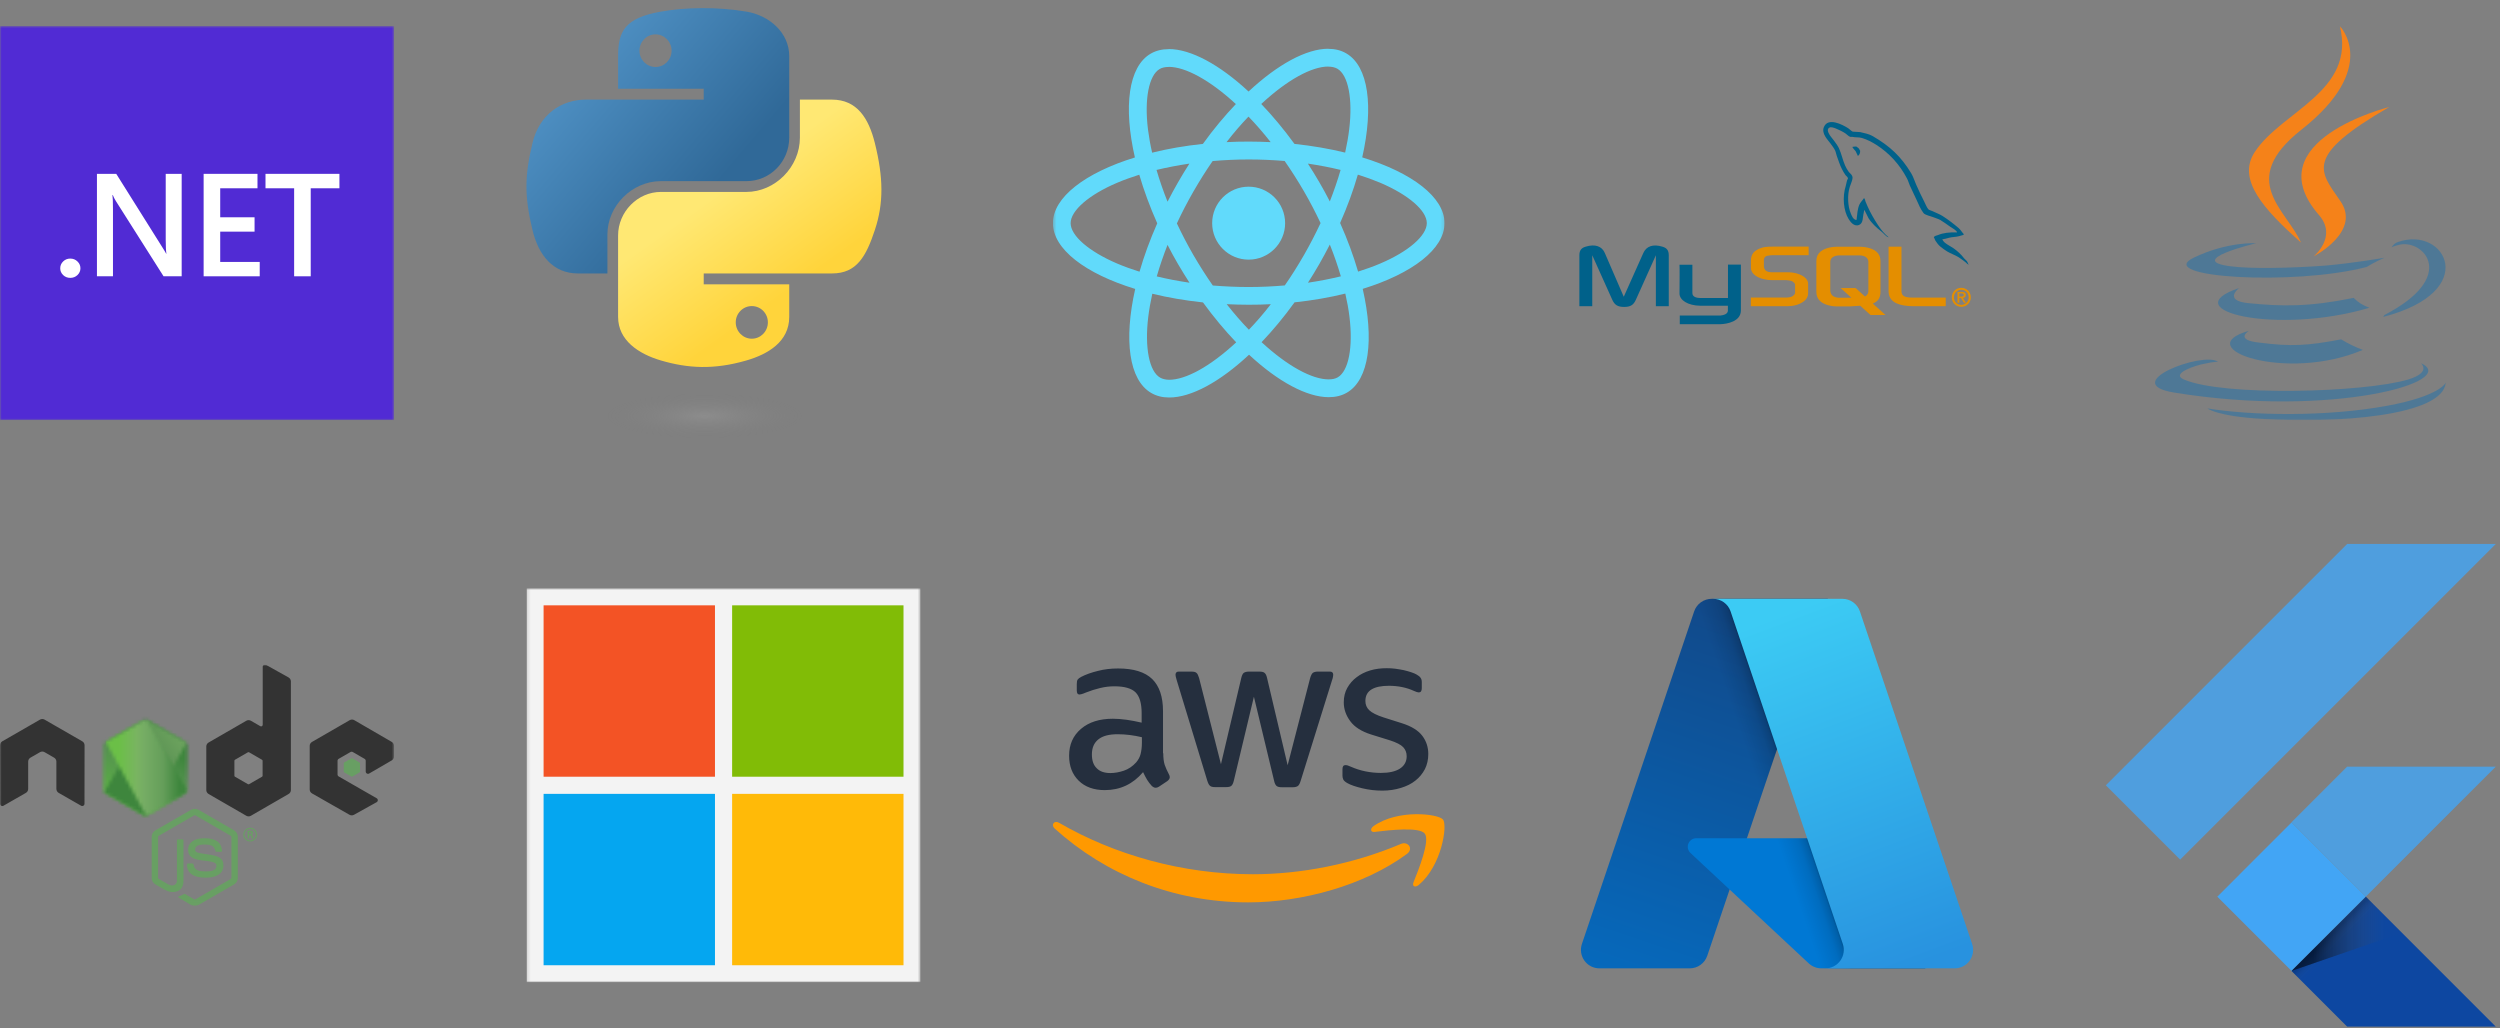
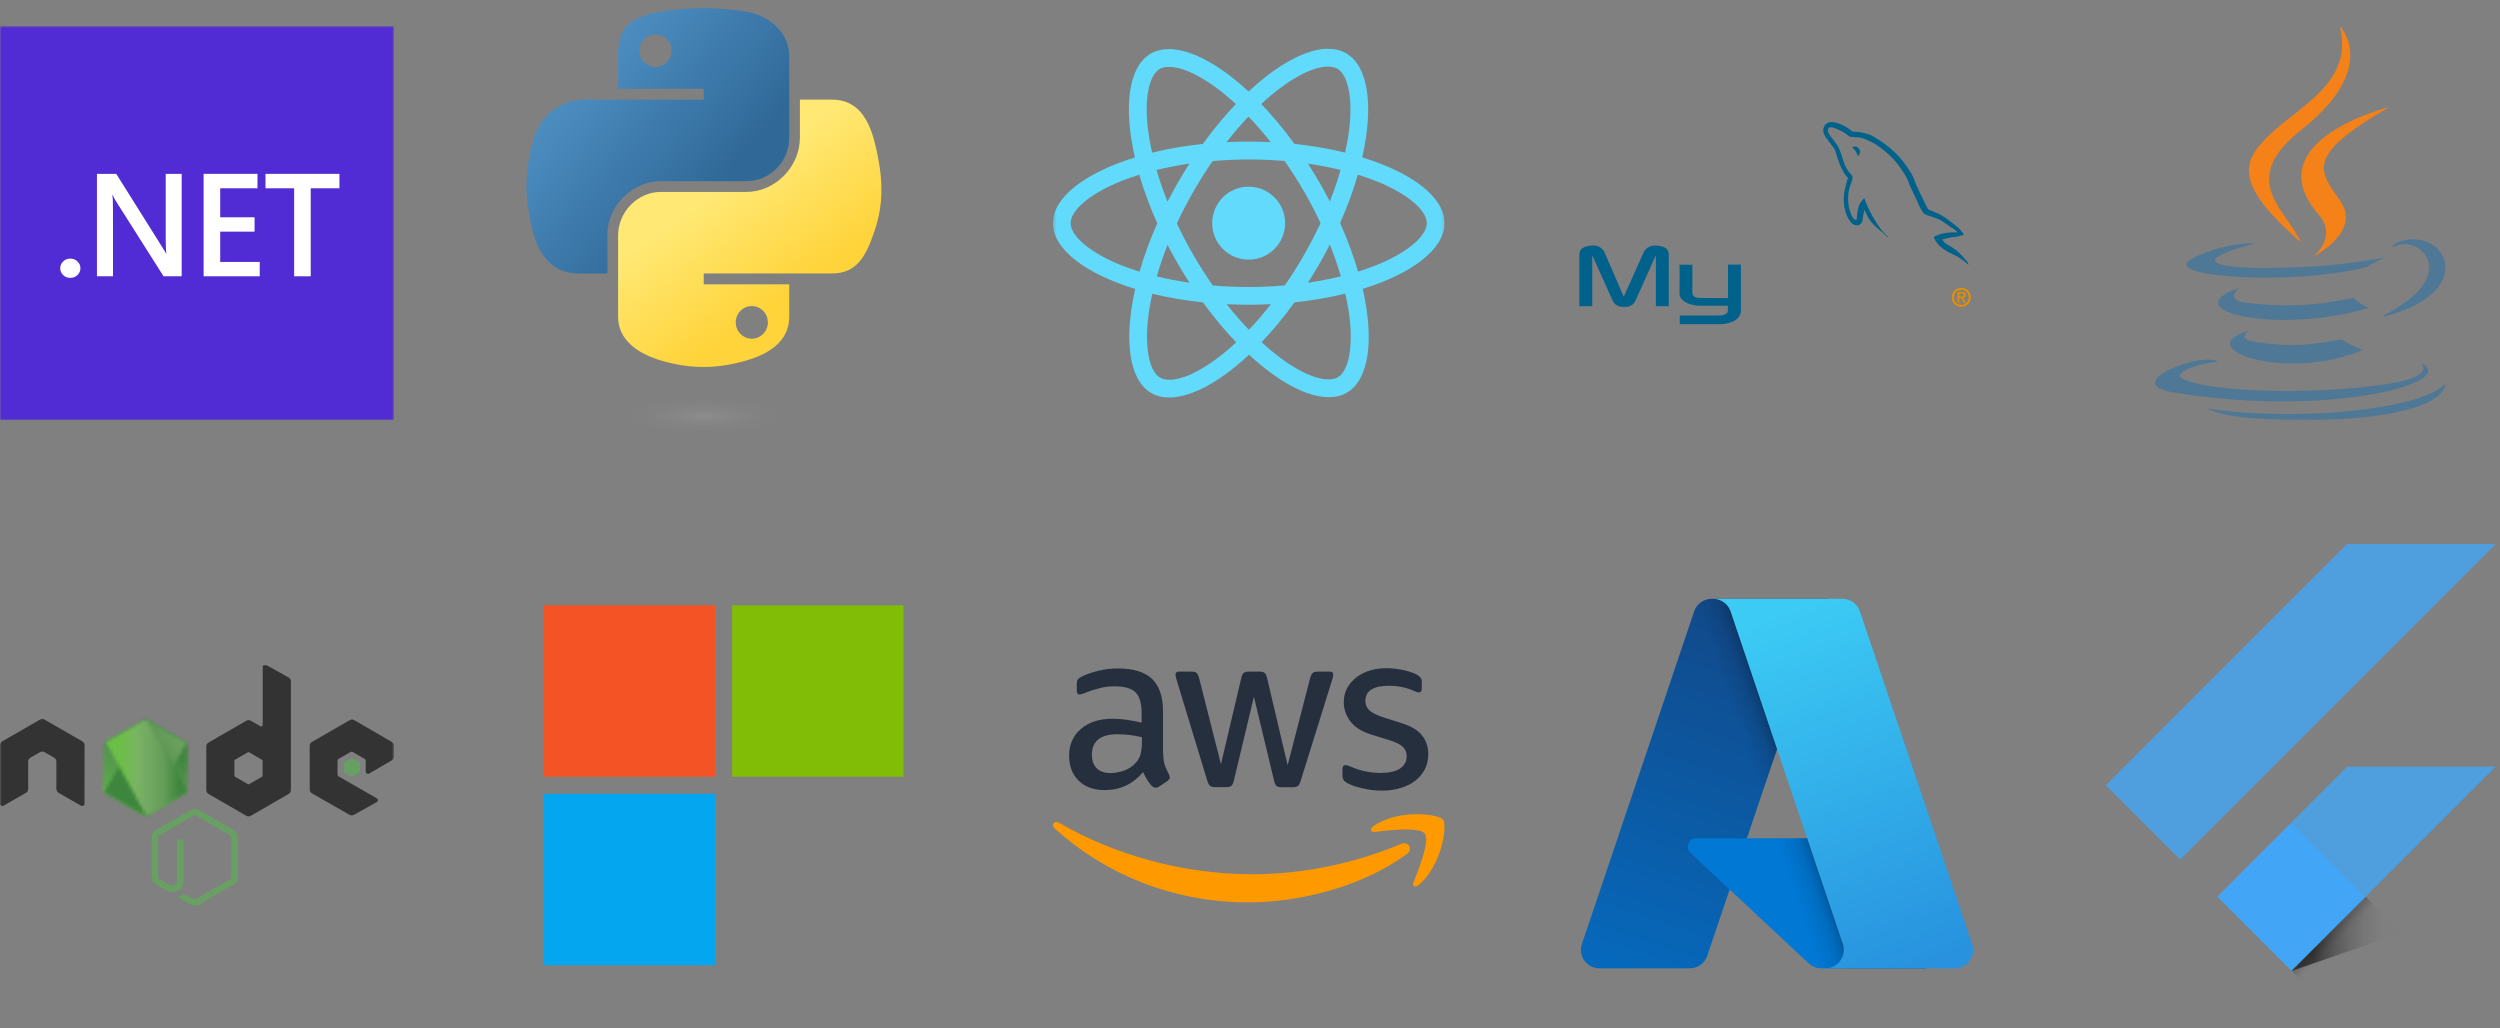
<svg xmlns="http://www.w3.org/2000/svg" width="756" height="311" viewBox="0 0 756 311" fill="none">
  <rect x="0" y="0" width="756" height="311" fill="#808080" stroke="none" />
  <g clip-path="url(#clip0_3054_2131)">
    <path d="M351.77 227.783C351.77 229.24 351.928 230.422 352.204 231.288C352.519 232.155 352.912 233.1 353.464 234.124C353.661 234.439 353.74 234.754 353.74 235.03C353.74 235.424 353.503 235.818 352.991 236.211L350.51 237.866C350.156 238.102 349.801 238.22 349.486 238.22C349.092 238.22 348.698 238.023 348.305 237.669C347.753 237.078 347.281 236.448 346.887 235.818C346.493 235.148 346.099 234.4 345.666 233.494C342.594 237.117 338.734 238.929 334.087 238.929C330.779 238.929 328.14 237.984 326.21 236.093C324.28 234.203 323.296 231.682 323.296 228.532C323.296 225.184 324.477 222.467 326.88 220.419C329.282 218.371 332.472 217.347 336.529 217.347C337.868 217.347 339.246 217.465 340.704 217.662C342.161 217.859 343.657 218.174 345.233 218.528V215.653C345.233 212.66 344.602 210.573 343.382 209.352C342.121 208.131 339.995 207.54 336.962 207.54C335.584 207.54 334.166 207.698 332.709 208.052C331.251 208.407 329.834 208.84 328.455 209.391C327.825 209.667 327.352 209.824 327.077 209.903C326.801 209.982 326.604 210.021 326.447 210.021C325.895 210.021 325.62 209.627 325.62 208.8V206.871C325.62 206.24 325.698 205.768 325.895 205.492C326.092 205.216 326.447 204.941 326.998 204.665C328.376 203.956 330.031 203.365 331.96 202.893C333.89 202.381 335.938 202.145 338.104 202.145C342.791 202.145 346.217 203.208 348.423 205.335C350.589 207.461 351.692 210.691 351.692 215.023V227.783H351.77ZM335.781 233.77C337.08 233.77 338.419 233.533 339.837 233.061C341.255 232.588 342.515 231.722 343.578 230.54C344.209 229.792 344.681 228.965 344.918 228.02C345.154 227.074 345.311 225.932 345.311 224.593V222.939C344.169 222.663 342.948 222.427 341.688 222.27C340.428 222.112 339.207 222.033 337.986 222.033C335.347 222.033 333.417 222.545 332.118 223.609C330.818 224.672 330.188 226.169 330.188 228.138C330.188 229.989 330.661 231.367 331.645 232.312C332.591 233.297 333.969 233.77 335.781 233.77ZM367.406 238.023C366.697 238.023 366.224 237.905 365.909 237.629C365.594 237.393 365.318 236.842 365.082 236.093L355.827 205.65C355.591 204.862 355.472 204.35 355.472 204.074C355.472 203.444 355.787 203.09 356.418 203.09H360.277C361.025 203.09 361.537 203.208 361.813 203.484C362.128 203.72 362.365 204.271 362.601 205.02L369.217 231.092L375.361 205.02C375.558 204.232 375.794 203.72 376.109 203.484C376.424 203.247 376.976 203.09 377.685 203.09H380.835C381.584 203.09 382.096 203.208 382.411 203.484C382.726 203.72 383.002 204.271 383.159 205.02L389.382 231.407L396.195 205.02C396.431 204.232 396.707 203.72 396.983 203.484C397.298 203.247 397.81 203.09 398.519 203.09H402.181C402.812 203.09 403.166 203.405 403.166 204.074C403.166 204.271 403.127 204.468 403.087 204.704C403.048 204.941 402.969 205.256 402.812 205.689L393.32 236.133C393.084 236.92 392.808 237.432 392.493 237.669C392.178 237.905 391.666 238.062 390.996 238.062H387.609C386.861 238.062 386.349 237.944 386.034 237.669C385.719 237.393 385.443 236.881 385.286 236.093L379.181 210.691L373.116 236.054C372.919 236.842 372.683 237.354 372.368 237.629C372.053 237.905 371.502 238.023 370.793 238.023H367.406ZM418.014 239.086C415.966 239.086 413.918 238.85 411.949 238.377C409.979 237.905 408.443 237.393 407.419 236.802C406.789 236.448 406.356 236.054 406.199 235.699C406.041 235.345 405.962 234.951 405.962 234.597V232.588C405.962 231.761 406.277 231.367 406.868 231.367C407.104 231.367 407.341 231.407 407.577 231.485C407.813 231.564 408.168 231.722 408.562 231.879C409.901 232.47 411.358 232.943 412.894 233.258C414.469 233.573 416.005 233.73 417.58 233.73C420.062 233.73 421.991 233.297 423.331 232.431C424.67 231.564 425.379 230.304 425.379 228.689C425.379 227.586 425.024 226.681 424.315 225.932C423.606 225.184 422.267 224.514 420.337 223.884L414.627 222.112C411.752 221.206 409.625 219.867 408.325 218.095C407.026 216.362 406.356 214.432 406.356 212.384C406.356 210.73 406.711 209.273 407.419 208.013C408.128 206.752 409.074 205.65 410.255 204.783C411.437 203.877 412.776 203.208 414.351 202.735C415.926 202.263 417.58 202.066 419.313 202.066C420.18 202.066 421.086 202.105 421.952 202.223C422.858 202.341 423.685 202.499 424.512 202.656C425.3 202.853 426.048 203.05 426.757 203.287C427.466 203.523 428.017 203.759 428.411 203.996C428.962 204.311 429.356 204.626 429.593 204.98C429.829 205.295 429.947 205.728 429.947 206.28V208.131C429.947 208.958 429.632 209.391 429.041 209.391C428.726 209.391 428.214 209.234 427.545 208.918C425.3 207.895 422.779 207.383 419.983 207.383C417.738 207.383 415.966 207.737 414.745 208.485C413.524 209.234 412.894 210.376 412.894 211.99C412.894 213.093 413.288 214.038 414.075 214.787C414.863 215.535 416.32 216.283 418.408 216.953L424 218.725C426.836 219.631 428.884 220.891 430.104 222.506C431.325 224.121 431.916 225.972 431.916 228.02C431.916 229.713 431.562 231.249 430.892 232.588C430.183 233.927 429.238 235.109 428.017 236.054C426.796 237.038 425.339 237.747 423.646 238.259C421.873 238.811 420.022 239.086 418.014 239.086Z" fill="#252F3E" />
    <path d="M425.458 258.227C412.501 267.797 393.675 272.878 377.489 272.878C354.803 272.878 334.363 264.489 318.925 250.547C317.704 249.444 318.807 247.948 320.264 248.814C336.963 258.502 357.56 264.371 378.867 264.371C393.242 264.371 409.035 261.378 423.567 255.234C425.734 254.249 427.585 256.651 425.458 258.227Z" fill="#FF9900" />
    <path d="M430.853 252.083C429.199 249.956 419.905 251.059 415.691 251.571C414.43 251.729 414.233 250.626 415.376 249.799C422.78 244.6 434.949 246.097 436.367 247.83C437.785 249.602 435.973 261.771 429.042 267.6C427.978 268.506 426.954 268.033 427.427 266.852C429.002 262.953 432.508 254.17 430.853 252.083Z" fill="#FF9900" />
  </g>
  <g clip-path="url(#clip1_3054_2131)">
    <mask id="mask0_3054_2131" style="mask-type:luminance" maskUnits="userSpaceOnUse" x="0" y="7" width="120" height="121">
      <path d="M119.2 7.872H0V127.072H119.2V7.872Z" fill="white" />
    </mask>
    <g mask="url(#mask0_3054_2131)">
      <path d="M119.2 7.872H0V127.072H119.2V7.872Z" fill="#512BD4" />
      <path d="M21.246 84.027C20.403 84.027 19.687 83.746 19.097 83.185C18.507 82.609 18.212 81.924 18.212 81.132C18.212 80.326 18.507 79.635 19.097 79.058C19.687 78.482 20.403 78.194 21.246 78.194C22.103 78.194 22.826 78.482 23.416 79.058C24.02 79.635 24.323 80.326 24.323 81.132C24.323 81.924 24.02 82.609 23.416 83.185C22.826 83.746 22.103 84.027 21.246 84.027Z" fill="white" />
      <path d="M54.939 83.552H49.46L35.027 60.781C34.662 60.205 34.36 59.607 34.121 58.988H33.994C34.107 59.651 34.163 61.069 34.163 63.244V83.552H29.316V52.572H35.153L49.102 74.802C49.692 75.724 50.071 76.358 50.24 76.703H50.324C50.184 75.883 50.113 74.493 50.113 72.534V52.572H54.939V83.552Z" fill="white" />
      <path d="M78.539 83.552H61.577V52.572H77.865V56.936H66.592V65.707H76.98V70.049H66.592V79.21H78.539V83.552Z" fill="white" />
      <path d="M102.643 56.936H93.962V83.552H88.947V56.936H80.287V52.572H102.643V56.936Z" fill="white" />
    </g>
  </g>
  <g clip-path="url(#clip2_3054_2131)">
    <path d="M212.23 2.454C207.804 2.475 203.577 2.852 199.858 3.511C188.902 5.446 186.913 9.497 186.913 16.969V26.836H212.803V30.125H186.913H177.197C169.672 30.125 163.084 34.648 161.023 43.251C158.646 53.113 158.54 59.267 161.023 69.564C162.863 77.229 167.258 82.69 174.783 82.69H183.684V70.862C183.684 62.316 191.078 54.778 199.858 54.778H225.718C232.917 54.778 238.664 48.851 238.664 41.622V16.969C238.664 9.952 232.744 4.682 225.718 3.511C221.271 2.77 216.656 2.434 212.23 2.454ZM198.229 10.39C200.903 10.39 203.087 12.61 203.087 15.339C203.087 18.059 200.903 20.258 198.229 20.258C195.545 20.258 193.371 18.059 193.371 15.339C193.371 12.61 195.545 10.39 198.229 10.39Z" fill="url(#paint0_linear_3054_2131)" />
    <path d="M241.892 30.125V41.622C241.892 50.535 234.336 58.037 225.718 58.037H199.858C192.775 58.037 186.913 64.1 186.913 71.193V95.847C186.913 102.863 193.014 106.99 199.858 109.003C208.054 111.413 215.913 111.848 225.718 109.003C232.236 107.116 238.664 103.318 238.664 95.847V85.979H212.803V82.69H238.664H251.609C259.133 82.69 261.937 77.442 264.554 69.564C267.257 61.454 267.142 53.655 264.554 43.251C262.694 35.761 259.143 30.125 251.609 30.125H241.892ZM227.348 92.557C230.032 92.557 232.206 94.757 232.206 97.476C232.206 100.205 230.032 102.425 227.348 102.425C224.673 102.425 222.49 100.205 222.49 97.476C222.49 94.757 224.673 92.557 227.348 92.557Z" fill="url(#paint1_linear_3054_2131)" />
    <path opacity="0.444" d="M213.098 132.49C232.26 132.49 247.794 129.478 247.794 125.762C247.794 122.046 232.26 119.034 213.098 119.034C193.937 119.034 178.403 122.046 178.403 125.762C178.403 129.478 193.937 132.49 213.098 132.49Z" fill="url(#paint2_radial_3054_2131)" />
  </g>
  <g clip-path="url(#clip3_3054_2131)">
    <mask id="mask1_3054_2131" style="mask-type:luminance" maskUnits="userSpaceOnUse" x="318" y="0" width="119" height="135">
      <path d="M436.827 0H318.4V134.943H436.827V0Z" fill="white" />
    </mask>
    <g mask="url(#mask1_3054_2131)">
      <path d="M436.827 67.484C436.827 59.639 427.002 52.204 411.939 47.593C415.415 32.241 413.87 20.026 407.063 16.116C405.494 15.199 403.66 14.764 401.656 14.764V20.147C402.767 20.147 403.66 20.364 404.408 20.775C407.691 22.657 409.115 29.827 408.005 39.048C407.739 41.317 407.305 43.707 406.773 46.145C402.042 44.986 396.876 44.093 391.445 43.514C388.186 39.048 384.807 34.993 381.403 31.444C389.273 24.13 396.659 20.123 401.68 20.123V14.74C395.042 14.74 386.352 19.471 377.565 27.678C368.779 19.52 360.089 14.836 353.45 14.836V20.22C358.447 20.22 365.858 24.203 373.727 31.468C370.348 35.017 366.968 39.048 363.758 43.514C358.302 44.093 353.137 44.986 348.405 46.169C347.85 43.755 347.44 41.414 347.15 39.169C346.015 29.948 347.415 22.778 350.674 20.871C351.399 20.437 352.34 20.244 353.45 20.244V14.861C351.423 14.861 349.588 15.295 347.995 16.212C341.212 20.123 339.691 32.313 343.191 47.617C328.177 52.252 318.4 59.663 318.4 67.484C318.4 75.329 328.225 82.764 343.288 87.374C339.812 102.727 341.357 114.941 348.164 118.852C349.733 119.769 351.567 120.204 353.595 120.204C360.234 120.204 368.923 115.472 377.71 107.265C386.497 115.424 395.187 120.107 401.825 120.107C403.853 120.107 405.687 119.673 407.28 118.755C414.064 114.845 415.584 102.654 412.084 87.35C427.05 82.74 436.827 75.305 436.827 67.484ZM405.398 51.383C404.504 54.497 403.394 57.707 402.139 60.918C401.149 58.987 400.111 57.056 398.977 55.125C397.866 53.194 396.684 51.311 395.501 49.476C398.928 49.983 402.235 50.611 405.398 51.383ZM394.342 77.091C392.459 80.35 390.528 83.44 388.524 86.312C384.928 86.626 381.283 86.795 377.614 86.795C373.969 86.795 370.323 86.626 366.751 86.336C364.747 83.464 362.792 80.398 360.909 77.164C359.075 74.001 357.409 70.791 355.888 67.556C357.385 64.322 359.075 61.087 360.885 57.925C362.768 54.666 364.699 51.576 366.703 48.703C370.299 48.39 373.944 48.221 377.614 48.221C381.259 48.221 384.904 48.39 388.476 48.679C390.48 51.552 392.435 54.618 394.318 57.852C396.152 61.015 397.818 64.225 399.339 67.46C397.818 70.694 396.152 73.929 394.342 77.091ZM402.139 73.953C403.442 77.188 404.553 80.422 405.47 83.561C402.308 84.333 398.977 84.985 395.525 85.492C396.708 83.633 397.89 81.726 399.001 79.771C400.111 77.839 401.149 75.884 402.139 73.953ZM377.662 99.709C375.417 97.392 373.172 94.809 370.951 91.985C373.124 92.082 375.344 92.154 377.589 92.154C379.859 92.154 382.103 92.106 384.3 91.985C382.128 94.809 379.883 97.392 377.662 99.709ZM359.702 85.492C356.275 84.985 352.967 84.357 349.805 83.585C350.698 80.471 351.809 77.26 353.064 74.05C354.054 75.981 355.092 77.912 356.226 79.843C357.361 81.774 358.52 83.657 359.702 85.492ZM377.541 35.258C379.786 37.575 382.031 40.158 384.252 42.983C382.079 42.886 379.859 42.814 377.614 42.814C375.344 42.814 373.099 42.862 370.903 42.983C373.075 40.158 375.32 37.575 377.541 35.258ZM359.678 49.476C358.495 51.335 357.313 53.242 356.202 55.197C355.092 57.128 354.054 59.059 353.064 60.99C351.761 57.756 350.65 54.521 349.733 51.383C352.895 50.635 356.226 49.983 359.678 49.476ZM337.832 79.698C329.287 76.053 323.759 71.274 323.759 67.484C323.759 63.694 329.287 58.89 337.832 55.269C339.908 54.376 342.177 53.58 344.519 52.831C345.895 57.563 347.705 62.487 349.95 67.532C347.729 72.553 345.943 77.453 344.591 82.16C342.201 81.412 339.932 80.591 337.832 79.698ZM350.819 114.193C347.536 112.31 346.112 105.141 347.223 95.92C347.488 93.65 347.922 91.261 348.454 88.823C353.185 89.981 358.351 90.874 363.782 91.454C367.041 95.92 370.42 99.975 373.824 103.523C365.954 110.838 358.568 114.845 353.547 114.845C352.461 114.821 351.543 114.603 350.819 114.193ZM408.077 95.799C409.212 105.02 407.812 112.189 404.553 114.096C403.829 114.531 402.887 114.724 401.777 114.724C396.78 114.724 389.369 110.741 381.5 103.475C384.879 99.927 388.259 95.895 391.469 91.43C396.925 90.85 402.09 89.957 406.822 88.775C407.377 91.213 407.812 93.554 408.077 95.799ZM417.371 79.698C415.295 80.591 413.026 81.388 410.684 82.136C409.308 77.405 407.498 72.481 405.253 67.436C407.474 62.415 409.26 57.514 410.612 52.807C413.001 53.556 415.27 54.376 417.395 55.269C425.94 58.914 431.468 63.694 431.468 67.484C431.444 71.274 425.916 76.077 417.371 79.698Z" fill="#61DAFB" />
      <path d="M377.589 78.515C383.682 78.515 388.621 73.576 388.621 67.484C388.621 61.391 383.682 56.452 377.589 56.452C371.497 56.452 366.558 61.391 366.558 67.484C366.558 73.576 371.497 78.515 377.589 78.515Z" fill="#61DAFB" />
    </g>
  </g>
  <g clip-path="url(#clip4_3054_2131)">
    <path d="M477.6 92.585H481.499V77.191L487.536 90.616C488.248 92.234 489.224 92.816 491.136 92.816C493.048 92.816 493.985 92.24 494.699 90.616L500.736 77.191V92.591H504.636V77.216C504.636 75.717 504.035 74.991 502.798 74.617C499.836 73.692 497.849 74.492 496.949 76.492L491.025 89.741L485.287 76.486C484.424 74.486 482.4 73.686 479.438 74.611C478.2 74.986 477.6 75.711 477.6 77.211V92.585ZM507.878 80.051H511.776V88.536C511.74 88.997 511.924 90.079 514.06 90.112C515.15 90.129 522.472 90.112 522.54 90.112V80.009H526.448C526.465 80.009 526.443 93.784 526.444 93.843C526.465 97.24 522.228 97.979 520.276 98.036H507.963V95.412L520.298 95.411C522.807 95.145 522.512 93.899 522.512 93.478V92.455H514.223C510.367 92.421 507.912 90.737 507.881 88.801C507.878 88.627 507.964 80.134 507.879 80.05L507.878 80.051Z" fill="#00618A" />
-     <path d="M529.453 92.585H540.665C541.977 92.585 543.252 92.31 544.266 91.835C545.953 91.06 546.778 90.01 546.778 88.635V85.785C546.778 84.66 545.841 83.611 544.004 82.911C543.029 82.535 541.829 82.335 540.666 82.335H535.941C534.367 82.335 533.617 81.861 533.43 80.811C533.392 80.686 533.392 80.58 533.392 80.46V78.686C533.392 78.586 533.392 78.486 533.43 78.361C533.617 77.561 534.03 77.335 535.417 77.205C535.529 77.205 535.679 77.179 535.792 77.179H546.929V74.58H535.98C534.405 74.58 533.58 74.68 532.83 74.905C530.503 75.63 529.49 76.786 529.49 78.786V81.061C529.49 82.811 531.478 84.311 534.814 84.661C535.19 84.686 535.565 84.71 535.939 84.71H539.989C540.139 84.71 540.29 84.71 540.402 84.736C541.639 84.836 542.165 85.061 542.539 85.51C542.77 85.742 542.84 85.961 542.84 86.204V88.479C542.84 88.754 542.652 89.104 542.277 89.404C541.94 89.704 541.377 89.904 540.627 89.954C540.477 89.954 540.365 89.979 540.215 89.979H529.453V92.579V92.585ZM571.105 88.06C571.105 90.735 573.092 92.235 577.104 92.535C577.478 92.564 577.853 92.581 578.229 92.585H588.39V89.985H578.154C575.867 89.985 575.004 89.41 575.004 88.035V74.585H571.104V88.059L571.105 88.06ZM549.266 88.196V78.928C549.266 76.573 550.919 75.145 554.188 74.694C554.536 74.644 554.888 74.619 555.24 74.619H562.642C563.007 74.619 563.371 74.644 563.732 74.694C567.002 75.145 568.655 76.573 568.655 78.928V88.196C568.655 90.106 567.952 91.128 566.334 91.795L570.175 95.263H565.647L562.54 92.457L559.411 92.655H555.24C554.526 92.655 553.775 92.555 552.948 92.329C550.463 91.653 549.266 90.35 549.266 88.196ZM553.475 87.964C553.475 88.09 553.513 88.215 553.55 88.366C553.781 89.443 554.79 90.044 556.325 90.044H559.868L556.614 87.106H561.141L563.974 89.668C564.497 89.39 564.84 88.963 564.956 88.416C564.994 88.291 564.994 88.166 564.994 88.04V79.154C564.994 79.054 564.994 78.922 564.956 78.803C564.725 77.801 563.716 77.225 562.213 77.225H556.332C554.598 77.225 553.476 77.976 553.476 79.154V87.971L553.475 87.964Z" fill="#E48E00" />
    <path d="M591.822 70.273C589.425 70.208 587.593 70.43 586.028 71.09C585.583 71.278 584.874 71.283 584.801 71.841C585.046 72.097 585.085 72.479 585.278 72.794C585.652 73.399 586.284 74.21 586.846 74.635C587.46 75.099 588.094 75.596 588.755 75.999C589.928 76.714 591.238 77.123 592.367 77.839C593.033 78.261 593.694 78.793 594.344 79.27C594.664 79.506 594.881 79.872 595.298 80.02V79.951C595.078 79.672 595.022 79.288 594.821 78.998L593.935 78.112C593.068 76.956 591.969 75.952 590.799 75.112C589.867 74.443 587.78 73.539 587.391 72.453L587.323 72.385C587.984 72.31 588.758 72.071 589.369 71.908C590.393 71.634 591.309 71.704 592.369 71.431L593.8 71.022V70.749C593.264 70.2 592.883 69.474 592.301 68.977C590.775 67.677 589.108 66.379 587.393 65.296C586.442 64.694 585.266 64.305 584.257 63.796C583.918 63.625 583.323 63.536 583.099 63.25C582.569 62.575 582.281 61.718 581.872 60.938C581.017 59.291 580.177 57.491 579.418 55.758C578.901 54.576 578.563 53.41 577.919 52.349C574.824 47.261 571.492 44.19 566.332 41.171C565.233 40.53 563.912 40.275 562.514 39.944L560.265 39.808C559.807 39.617 559.331 39.056 558.901 38.785C557.191 37.704 552.806 35.356 551.539 38.438C550.74 40.388 552.734 42.29 553.448 43.278C553.948 43.972 554.59 44.748 554.947 45.528C555.182 46.04 555.223 46.553 555.425 47.096C555.92 48.425 556.351 49.883 556.992 51.117C557.316 51.741 557.673 52.399 558.083 52.957C558.334 53.3 558.765 53.451 558.832 53.98C558.412 54.57 558.387 55.483 558.15 56.23C557.085 59.589 557.487 63.764 559.036 66.25C559.512 67.013 560.632 68.65 562.172 68.022C563.519 67.473 563.212 65.774 563.604 64.274C563.69 63.933 563.637 63.684 563.808 63.456V63.524L565.035 65.978C565.943 67.44 567.555 68.969 568.92 70C569.628 70.535 570.192 71.46 571.102 71.772V71.704H571.033C570.856 71.427 570.579 71.313 570.351 71.091C569.818 70.568 569.224 69.918 568.783 69.32C567.541 67.633 566.444 65.788 565.444 63.866C564.966 62.949 564.551 61.937 564.149 61.004C563.994 60.643 563.996 60.099 563.672 59.913C563.231 60.597 562.582 61.15 562.241 61.958C561.695 63.249 561.625 64.823 561.423 66.457C561.303 66.499 561.356 66.47 561.286 66.525C560.337 66.296 560.003 65.319 559.651 64.48C558.758 62.359 558.593 58.945 559.378 56.505C559.58 55.874 560.499 53.885 560.128 53.301C559.95 52.719 559.365 52.377 559.037 51.937C558.632 51.388 558.227 50.663 557.946 50.029C557.216 48.376 556.875 46.52 556.106 44.848C555.738 44.05 555.118 43.242 554.607 42.536C554.041 41.75 553.409 41.17 552.971 40.224C552.815 39.886 552.603 39.346 552.835 38.998C552.857 38.897 552.907 38.806 552.979 38.733C553.052 38.661 553.144 38.61 553.244 38.588C553.639 38.284 554.741 38.689 555.152 38.861C556.245 39.315 557.158 39.748 558.084 40.361C558.529 40.65 558.978 41.226 559.515 41.384H560.128C561.087 41.605 562.162 41.453 563.058 41.725C564.643 42.206 566.062 42.956 567.352 43.77C571.281 46.251 574.493 49.782 576.691 54C577.045 54.678 577.197 55.326 577.509 56.045C578.137 57.49 578.928 58.989 579.553 60.407C580.178 61.823 580.784 63.251 581.666 64.429C582.13 65.047 583.921 65.38 584.734 65.723C585.305 65.964 586.239 66.216 586.779 66.541C587.811 67.164 588.81 67.905 589.778 68.587C590.262 68.928 591.75 69.675 591.824 70.291L591.822 70.273Z" fill="#00618A" />
    <path fill-rule="evenodd" clip-rule="evenodd" d="M561.354 44.303C560.854 44.294 560.501 44.357 560.127 44.439V44.507H560.195C560.433 44.998 560.854 45.312 561.149 45.734L561.831 47.166L561.899 47.097C562.321 46.8 562.515 46.324 562.512 45.597C562.342 45.419 562.317 45.196 562.171 44.984C561.976 44.7 561.593 44.54 561.353 44.302L561.354 44.303Z" fill="#00618A" />
    <path fill-rule="evenodd" clip-rule="evenodd" d="M590.223 89.911C590.223 91.628 591.579 92.785 593.097 92.785C594.614 92.785 595.97 91.628 595.97 89.911C595.97 88.195 594.614 87.037 593.097 87.037C591.579 87.037 590.223 88.195 590.223 89.911ZM595.326 89.911C595.326 91.214 594.33 92.187 593.095 92.187C591.847 92.187 590.865 91.214 590.865 89.911C590.865 88.608 591.846 87.635 593.095 87.635C594.329 87.635 595.326 88.608 595.326 89.911ZM593.87 91.551H594.513L593.57 90.111C594.077 90.057 594.459 89.812 594.459 89.214C594.459 88.547 594.037 88.272 593.226 88.272H591.945V91.552H592.498V90.134H593.011L593.869 91.552L593.87 91.551ZM592.498 89.673V88.731H593.133C593.462 88.731 593.862 88.792 593.862 89.176C593.862 89.635 593.501 89.674 593.088 89.674H592.498V89.673Z" fill="#E48E00" />
  </g>
  <g clip-path="url(#clip5_3054_2131)">
    <mask id="mask2_3054_2131" style="mask-type:luminance" maskUnits="userSpaceOnUse" x="636" y="7" width="120" height="121">
      <path d="M756 7.872H636.8V127.072H756V7.872Z" fill="white" />
    </mask>
    <g mask="url(#mask2_3054_2131)">
      <path d="M680.092 100.028C680.092 100.028 675.51 102.814 683.277 103.612C692.627 104.804 697.607 104.606 707.955 102.617C710.035 103.891 712.235 104.957 714.522 105.802C691.241 115.755 661.78 105.206 680.092 100.028ZM677.112 87.091C677.112 87.091 672.136 90.872 679.898 91.673C690.049 92.668 698.009 92.865 711.747 90.082C713.083 91.437 714.719 92.459 716.523 93.066C688.459 101.425 657.012 93.86 677.112 87.091ZM732.045 109.776C732.045 109.776 735.427 112.563 728.264 114.753C714.928 118.739 672.337 119.931 660.394 114.753C656.215 112.965 664.175 110.376 666.727 109.978C669.316 109.382 670.713 109.382 670.713 109.382C666.131 106.197 640.261 115.949 657.578 118.731C705.147 126.494 744.356 115.349 732.015 109.776H732.045ZM682.245 73.554C682.245 73.554 660.551 78.732 674.482 80.52C680.454 81.317 692.195 81.116 703.142 80.323C712.097 79.526 721.06 77.939 721.06 77.939C721.06 77.939 717.875 79.332 715.685 80.725C693.595 86.499 651.197 83.91 663.341 77.939C673.689 72.962 682.249 73.562 682.249 73.562L682.245 73.554ZM721.06 95.249C743.35 83.701 733.002 72.564 725.835 73.953C724.047 74.352 723.246 74.75 723.246 74.75C723.246 74.75 723.842 73.558 725.236 73.16C739.368 68.183 750.513 88.086 720.654 95.845C720.654 95.845 720.851 95.648 721.052 95.249H721.06ZM684.443 126.695C705.936 128.088 738.78 125.898 739.573 115.744C739.573 115.744 737.982 119.73 721.861 122.71C703.549 126.092 680.86 125.69 667.524 123.507C667.524 123.507 670.31 125.895 684.443 126.695Z" fill="#4E7896" />
      <path d="M707.561 7.876C707.561 7.876 719.902 20.414 695.82 39.322C676.513 54.647 691.443 63.404 695.82 73.357C684.473 63.207 676.316 54.248 681.888 45.893C690.046 33.548 712.538 27.614 707.561 7.876ZM701.229 64.999C707.002 71.566 699.638 77.537 699.638 77.537C699.638 77.537 714.367 69.975 707.598 60.618C701.43 51.663 696.647 47.282 722.524 32.356C722.524 32.356 681.725 42.507 701.229 64.999Z" fill="#F58219" />
    </g>
  </g>
  <g clip-path="url(#clip6_3054_2131)">
    <path d="M517.613 181.083H552.707L516.276 289.024C515.902 290.133 515.189 291.097 514.238 291.78C513.287 292.463 512.146 292.83 510.975 292.83H483.663C482.776 292.83 481.902 292.619 481.113 292.214C480.324 291.81 479.642 291.222 479.125 290.502C478.608 289.782 478.269 288.948 478.138 288.071C478.006 287.194 478.086 286.298 478.369 285.458L512.311 184.889C512.685 183.779 513.398 182.815 514.349 182.132C515.301 181.449 516.442 181.083 517.613 181.083Z" fill="url(#paint3_linear_3054_2131)" />
    <path d="M568.61 253.482H512.959C512.442 253.482 511.936 253.637 511.508 253.928C511.081 254.219 510.75 254.632 510.56 255.113C510.371 255.595 510.33 256.122 510.444 256.627C510.559 257.131 510.822 257.59 511.2 257.942L546.96 291.319C548.001 292.29 549.372 292.83 550.796 292.83H582.308L568.61 253.482Z" fill="#0078D4" />
    <path d="M517.613 181.083C516.429 181.078 515.275 181.452 514.319 182.151C513.363 182.849 512.655 183.834 512.298 184.963L478.411 285.366C478.108 286.21 478.013 287.113 478.134 288.001C478.254 288.89 478.587 289.735 479.104 290.467C479.621 291.2 480.306 291.797 481.102 292.208C481.898 292.619 482.782 292.833 483.678 292.83H511.695C512.738 292.644 513.713 292.184 514.521 291.497C515.328 290.81 515.939 289.922 516.291 288.922L523.048 269.005L547.188 291.52C548.199 292.357 549.468 292.819 550.781 292.83H582.175L568.406 253.482L528.267 253.492L552.834 181.083H517.613Z" fill="url(#paint4_linear_3054_2131)" />
    <path d="M562.436 184.884C562.062 183.776 561.351 182.813 560.401 182.131C559.451 181.449 558.311 181.083 557.142 181.083H518.03C519.199 181.083 520.339 181.45 521.289 182.132C522.239 182.813 522.95 183.776 523.324 184.884L557.267 285.456C557.551 286.297 557.631 287.193 557.499 288.07C557.368 288.948 557.03 289.781 556.512 290.502C555.995 291.223 555.313 291.81 554.524 292.215C553.735 292.62 552.861 292.832 551.973 292.832H591.086C591.973 292.831 592.848 292.62 593.637 292.215C594.426 291.809 595.107 291.222 595.625 290.502C596.142 289.781 596.48 288.947 596.611 288.07C596.742 287.193 596.663 286.297 596.379 285.456L562.436 184.884Z" fill="url(#paint5_linear_3054_2131)" />
  </g>
  <g clip-path="url(#clip7_3054_2131)">
    <path d="M659.276 259.942L636.8 237.466L709.779 164.492H754.726M754.726 231.832H709.779L692.943 248.668L715.419 271.145" fill="#42A5F5" fill-opacity="0.8" />
-     <path d="M692.943 293.615L709.78 310.451H754.726L715.42 271.144" fill="#0D47A1" />
    <path d="M670.52 271.156L692.96 248.71L715.401 271.15L692.96 293.597L670.52 271.156Z" fill="#42A5F5" />
    <path d="M692.96 293.597L715.401 271.156L718.533 274.289L696.092 296.73L692.96 293.597Z" fill="url(#paint6_linear_3054_2131)" />
    <path d="M692.943 293.615L726.292 282.094L715.42 271.139" fill="url(#paint7_linear_3054_2131)" />
  </g>
  <g clip-path="url(#clip8_3054_2131)">
    <mask id="mask3_3054_2131" style="mask-type:luminance" maskUnits="userSpaceOnUse" x="159" y="177" width="120" height="121">
      <path d="M278.4 177.872H159.2V297.072H278.4V177.872Z" fill="white" />
    </mask>
    <g mask="url(#mask3_3054_2131)">
-       <path d="M159.2 177.872H278.4V297.072H159.2V177.872Z" fill="#F3F3F3" />
      <path d="M164.382 183.054H216.208V234.88H164.382V183.054Z" fill="#F35325" />
      <path d="M221.393 183.054H273.219V234.88H221.393V183.054Z" fill="#81BC06" />
      <path d="M164.382 240.063H216.208V291.889H164.382V240.063Z" fill="#05A6F0" />
-       <path d="M221.393 240.063H273.219V291.889H221.393V240.063Z" fill="#FFBA08" />
    </g>
  </g>
  <g clip-path="url(#clip9_3054_2131)">
    <mask id="mask4_3054_2131" style="mask-type:luminance" maskUnits="userSpaceOnUse" x="0" y="200" width="120" height="74">
      <path d="M119.161 200.982H0V273.961H119.161V200.982Z" fill="white" />
    </mask>
    <g mask="url(#mask4_3054_2131)">
      <path d="M58.897 273.962C58.503 273.962 58.113 273.859 57.768 273.66L54.175 271.533C53.639 271.233 53.901 271.127 54.078 271.066C54.793 270.815 54.938 270.759 55.702 270.325C55.782 270.279 55.887 270.295 55.969 270.344L58.729 271.982C58.829 272.035 58.97 272.035 59.063 271.982L69.824 265.77C69.924 265.713 69.988 265.598 69.988 265.479V253.061C69.988 252.937 69.924 252.827 69.822 252.765L59.065 246.559C58.965 246.499 58.833 246.499 58.734 246.559L47.979 252.765C47.875 252.824 47.808 252.94 47.808 253.059V265.476C47.808 265.595 47.873 265.708 47.975 265.765L50.922 267.467C52.522 268.267 53.5 267.324 53.5 266.376V254.12C53.5 253.945 53.637 253.81 53.813 253.81H55.175C55.345 253.81 55.485 253.945 55.485 254.12V266.381C55.485 268.515 54.322 269.74 52.299 269.74C51.676 269.74 51.186 269.74 49.818 269.067L46.995 267.44C46.297 267.036 45.866 266.282 45.866 265.476V253.059C45.866 252.25 46.297 251.496 46.995 251.097L57.767 244.883C58.448 244.498 59.353 244.498 60.03 244.883L70.788 251.1C71.483 251.502 71.917 252.253 71.917 253.061V265.479C71.917 266.285 71.483 267.036 70.788 267.44L60.03 273.654C59.685 273.854 59.294 273.956 58.895 273.956" fill="#689F63" />
-       <path d="M62.22 265.405C57.512 265.405 56.524 263.244 56.524 261.431C56.524 261.258 56.663 261.121 56.836 261.121H58.226C58.38 261.121 58.509 261.233 58.533 261.384C58.743 262.801 59.368 263.515 62.215 263.515C64.483 263.515 65.448 263.003 65.448 261.8C65.448 261.108 65.173 260.593 61.65 260.248C58.703 259.958 56.882 259.308 56.882 256.951C56.882 254.78 58.714 253.487 61.782 253.487C65.227 253.487 66.935 254.683 67.15 257.253C67.158 257.342 67.126 257.428 67.067 257.493C67.007 257.555 66.924 257.593 66.838 257.593H65.44C65.294 257.593 65.168 257.49 65.138 257.35C64.801 255.86 63.988 255.384 61.776 255.384C59.301 255.384 59.013 256.246 59.013 256.892C59.013 257.676 59.352 257.905 62.692 258.347C66 258.786 67.57 259.405 67.57 261.73C67.57 264.073 65.615 265.418 62.205 265.418M75.312 252.248H75.673C75.969 252.248 76.026 252.041 76.026 251.92C76.026 251.602 75.808 251.602 75.686 251.602H75.315L75.312 252.248ZM74.873 251.23H75.673C75.948 251.23 76.486 251.23 76.486 251.844C76.486 252.273 76.212 252.361 76.047 252.415C76.368 252.437 76.389 252.647 76.433 252.943C76.454 253.129 76.489 253.45 76.554 253.557H76.061C76.047 253.45 75.972 252.857 75.972 252.825C75.94 252.693 75.894 252.628 75.73 252.628H75.323V253.56H74.873V251.23ZM73.911 252.388C73.911 253.353 74.69 254.134 75.646 254.134C76.61 254.134 77.389 253.336 77.389 252.388C77.389 251.421 76.6 250.654 75.643 250.654C74.701 250.654 73.909 251.411 73.909 252.386M77.723 252.394C77.723 253.536 76.788 254.468 75.649 254.468C74.517 254.468 73.575 253.547 73.575 252.394C73.575 251.219 74.539 250.32 75.649 250.32C76.767 250.32 77.72 251.222 77.72 252.394" fill="#689F63" />
      <path fill-rule="evenodd" clip-rule="evenodd" d="M25.573 225.373C25.573 224.877 25.311 224.422 24.884 224.176L13.474 217.611C13.282 217.498 13.066 217.439 12.847 217.431H12.729C12.511 217.439 12.295 217.498 12.099 217.611L0.69 224.176C0.265 224.424 0 224.879 0 225.374L0.025 243.056C0.025 243.301 0.152 243.53 0.367 243.651C0.577 243.78 0.841 243.78 1.051 243.651L7.834 239.767C8.262 239.512 8.524 239.062 8.524 238.571V230.311C8.524 229.818 8.785 229.362 9.212 229.117L12.1 227.454C12.314 227.33 12.549 227.269 12.789 227.269C13.025 227.269 13.266 227.33 13.474 227.454L16.361 229.116C16.788 229.362 17.05 229.817 17.05 230.31V238.569C17.05 239.06 17.315 239.512 17.741 239.765L24.519 243.647C24.732 243.774 24.997 243.774 25.209 243.647C25.418 243.526 25.551 243.297 25.551 243.052L25.573 225.373ZM79.411 234.579C79.411 234.702 79.345 234.816 79.238 234.877L75.32 237.136C75.213 237.197 75.082 237.197 74.976 237.136L71.056 234.877C70.949 234.816 70.884 234.702 70.884 234.579V230.055C70.884 229.931 70.949 229.818 71.053 229.756L74.97 227.493C75.078 227.431 75.21 227.431 75.318 227.493L79.237 229.756C79.345 229.818 79.409 229.931 79.409 230.055L79.411 234.579ZM80.469 201.069C80.255 200.95 79.995 200.953 79.784 201.076C79.574 201.2 79.444 201.427 79.444 201.672V219.181C79.444 219.353 79.353 219.512 79.203 219.598C79.055 219.684 78.871 219.684 78.721 219.598L75.863 217.952C75.438 217.706 74.913 217.706 74.486 217.952L63.073 224.539C62.647 224.784 62.383 225.239 62.383 225.73V238.907C62.383 239.4 62.647 239.852 63.073 240.1L74.486 246.692C74.912 246.937 75.437 246.937 75.865 246.692L87.278 240.098C87.703 239.85 87.967 239.397 87.967 238.904V206.063C87.967 205.563 87.695 205.103 87.259 204.859L80.469 201.069ZM118.475 229.936C118.899 229.69 119.16 229.235 119.16 228.745V225.551C119.16 225.06 118.899 224.606 118.474 224.359L107.134 217.776C106.706 217.528 106.18 217.528 105.752 217.776L94.342 224.362C93.913 224.609 93.652 225.062 93.652 225.555V238.727C93.652 239.223 93.919 239.681 94.347 239.926L105.685 246.388C106.102 246.628 106.614 246.63 107.037 246.396L113.895 242.584C114.11 242.463 114.248 242.234 114.248 241.986C114.248 241.739 114.116 241.507 113.9 241.386L102.42 234.797C102.204 234.676 102.072 234.447 102.072 234.202V230.069C102.072 229.823 102.202 229.595 102.417 229.473L105.989 227.412C106.202 227.288 106.463 227.288 106.676 227.412L110.25 229.473C110.463 229.594 110.595 229.823 110.595 230.068V233.316C110.595 233.562 110.727 233.791 110.94 233.915C111.153 234.036 111.417 234.036 111.63 233.912L118.475 229.936Z" fill="#333333" />
      <path fill-rule="evenodd" clip-rule="evenodd" d="M106.276 229.319C106.357 229.272 106.459 229.272 106.541 229.319L108.73 230.583C108.812 230.63 108.862 230.718 108.862 230.812V233.341C108.862 233.435 108.812 233.523 108.73 233.57L106.541 234.833C106.459 234.881 106.357 234.881 106.276 234.833L104.088 233.57C104.004 233.523 103.953 233.435 103.953 233.341V230.812C103.953 230.718 104.002 230.63 104.085 230.583L106.276 229.319Z" fill="#689F63" />
      <mask id="mask5_3054_2131" style="mask-type:luminance" maskUnits="userSpaceOnUse" x="31" y="217" width="26" height="30">
        <path d="M43.294 217.841L31.945 224.392C31.52 224.637 31.26 225.089 31.26 225.578V238.688C31.26 239.177 31.52 239.63 31.945 239.875L43.295 246.43C43.719 246.675 44.242 246.675 44.666 246.43L56.013 239.875C56.436 239.63 56.697 239.177 56.697 238.688V225.578C56.697 225.089 56.436 224.637 56.011 224.392L44.665 217.841C44.452 217.719 44.215 217.658 43.978 217.658C43.741 217.658 43.504 217.719 43.291 217.841" fill="white" />
      </mask>
      <g mask="url(#mask5_3054_2131)">
        <path d="M68.165 223.279L36.188 207.605L19.791 241.053L51.768 256.729L68.165 223.279Z" fill="url(#paint8_linear_3054_2131)" />
      </g>
      <mask id="mask6_3054_2131" style="mask-type:luminance" maskUnits="userSpaceOnUse" x="31" y="217" width="26" height="30">
        <path d="M31.541 239.52C31.65 239.661 31.785 239.783 31.945 239.875L41.68 245.498L43.302 246.43C43.544 246.57 43.82 246.629 44.092 246.609C44.182 246.602 44.273 246.585 44.361 246.56L56.331 224.644C56.239 224.544 56.132 224.461 56.012 224.391L48.581 220.1L44.653 217.84C44.541 217.775 44.42 217.729 44.297 217.697L31.541 239.52Z" fill="white" />
      </mask>
      <g mask="url(#mask6_3054_2131)">
        <path d="M17.715 227.915L40.295 258.476L70.157 236.413L47.575 205.853L17.715 227.915Z" fill="url(#paint9_linear_3054_2131)" />
      </g>
      <mask id="mask7_3054_2131" style="mask-type:luminance" maskUnits="userSpaceOnUse" x="31" y="217" width="26" height="30">
        <path d="M43.843 217.666C43.653 217.685 43.466 217.744 43.295 217.841L31.979 224.373L44.181 246.598C44.351 246.574 44.518 246.518 44.668 246.43L56.017 239.875C56.367 239.672 56.607 239.328 56.68 238.939L44.24 217.688C44.149 217.67 44.057 217.661 43.963 217.661C43.925 217.661 43.887 217.663 43.85 217.666" fill="white" />
      </mask>
      <g mask="url(#mask7_3054_2131)">
-         <path d="M31.979 217.661V246.599H56.675V217.661H31.979Z" fill="url(#paint10_linear_3054_2131)" />
+         <path d="M31.979 217.661V246.599H56.675V217.661Z" fill="url(#paint10_linear_3054_2131)" />
      </g>
    </g>
  </g>
  <defs>
    <linearGradient id="paint0_linear_3054_2131" x1="159.2" y1="2.453" x2="218.9" y2="53.326" gradientUnits="userSpaceOnUse">
      <stop stop-color="#5A9FD4" />
      <stop offset="1" stop-color="#306998" />
    </linearGradient>
    <linearGradient id="paint1_linear_3054_2131" x1="226.726" y1="96.646" x2="205.308" y2="66.633" gradientUnits="userSpaceOnUse">
      <stop stop-color="#FFD43B" />
      <stop offset="1" stop-color="#FFE873" />
    </linearGradient>
    <radialGradient id="paint2_radial_3054_2131" cx="0" cy="0" r="1" gradientUnits="userSpaceOnUse" gradientTransform="translate(213.098 125.762) rotate(-90) scale(6.728 29.571)">
      <stop stop-color="#B8B8B8" stop-opacity="0.498" />
      <stop offset="1" stop-color="#7F7F7F" stop-opacity="0" />
    </radialGradient>
    <linearGradient id="paint3_linear_3054_2131" x1="530.404" y1="189.364" x2="493.958" y2="297.034" gradientUnits="userSpaceOnUse">
      <stop stop-color="#114A8B" />
      <stop offset="1" stop-color="#0669BC" />
    </linearGradient>
    <linearGradient id="paint4_linear_3054_2131" x1="541.788" y1="239.541" x2="533.358" y2="242.391" gradientUnits="userSpaceOnUse">
      <stop stop-opacity="0.3" />
      <stop offset="0.071" stop-opacity="0.2" />
      <stop offset="0.321" stop-opacity="0.1" />
      <stop offset="0.623" stop-opacity="0.05" />
      <stop offset="1" stop-opacity="0" />
    </linearGradient>
    <linearGradient id="paint5_linear_3054_2131" x1="537.151" y1="186.223" x2="577.158" y2="292.809" gradientUnits="userSpaceOnUse">
      <stop stop-color="#3CCBF4" />
      <stop offset="1" stop-color="#2892DF" />
    </linearGradient>
    <linearGradient id="paint6_linear_3054_2131" x1="704.185" y1="282.373" x2="707.317" y2="285.505" gradientUnits="userSpaceOnUse">
      <stop offset="0.2" stop-opacity="0.15" />
      <stop offset="0.85" stop-color="#616161" stop-opacity="0.01" />
    </linearGradient>
    <linearGradient id="paint7_linear_3054_2131" x1="692.951" y1="282.377" x2="726.299" y2="282.377" gradientUnits="userSpaceOnUse">
      <stop offset="0.2" stop-opacity="0.55" />
      <stop offset="0.85" stop-color="#616161" stop-opacity="0.01" />
    </linearGradient>
    <linearGradient id="paint8_linear_3054_2131" x1="52.167" y1="215.417" x2="35.772" y2="248.864" gradientUnits="userSpaceOnUse">
      <stop offset="0.3" stop-color="#3E863D" />
      <stop offset="0.5" stop-color="#55934F" />
      <stop offset="0.8" stop-color="#5AAD45" />
    </linearGradient>
    <linearGradient id="paint9_linear_3054_2131" x1="29.14" y1="243.371" x2="59.003" y2="221.305" gradientUnits="userSpaceOnUse">
      <stop offset="0.57" stop-color="#3E863D" />
      <stop offset="0.72" stop-color="#619857" />
      <stop offset="1" stop-color="#76AC64" />
    </linearGradient>
    <linearGradient id="paint10_linear_3054_2131" x1="31.987" y1="232.131" x2="56.68" y2="232.131" gradientUnits="userSpaceOnUse">
      <stop offset="0.16" stop-color="#6BBF47" />
      <stop offset="0.38" stop-color="#79B461" />
      <stop offset="0.47" stop-color="#75AC64" />
      <stop offset="0.7" stop-color="#659E5A" />
      <stop offset="0.9" stop-color="#3E863D" />
    </linearGradient>
    <clipPath id="clip0_3054_2131">
      <rect width="119.2" height="70.812" fill="white" transform="translate(318.4 202.066)" />
    </clipPath>
    <clipPath id="clip1_3054_2131">
      <rect width="119.2" height="119.2" fill="white" transform="translate(0 7.872)" />
    </clipPath>
    <clipPath id="clip2_3054_2131">
      <rect width="119.2" height="130.036" fill="white" transform="translate(159.2 2.453)" />
    </clipPath>
    <clipPath id="clip3_3054_2131">
      <rect width="119.2" height="134.943" fill="white" transform="translate(318.4)" />
    </clipPath>
    <clipPath id="clip4_3054_2131">
      <rect width="119.2" height="61.128" fill="white" transform="translate(477.6 36.908)" />
    </clipPath>
    <clipPath id="clip5_3054_2131">
      <rect width="119.2" height="119.2" fill="white" transform="translate(636.8 7.872)" />
    </clipPath>
    <clipPath id="clip6_3054_2131">
      <rect width="119.2" height="113.613" fill="white" transform="translate(477.6 180.665)" />
    </clipPath>
    <clipPath id="clip7_3054_2131">
      <rect width="119.2" height="145.959" fill="white" transform="translate(636.8 164.492)" />
    </clipPath>
    <clipPath id="clip8_3054_2131">
      <rect width="119.2" height="119.2" fill="white" transform="translate(159.2 177.872)" />
    </clipPath>
    <clipPath id="clip9_3054_2131">
      <rect width="119.2" height="72.98" fill="white" transform="translate(0 200.982)" />
    </clipPath>
  </defs>
</svg>